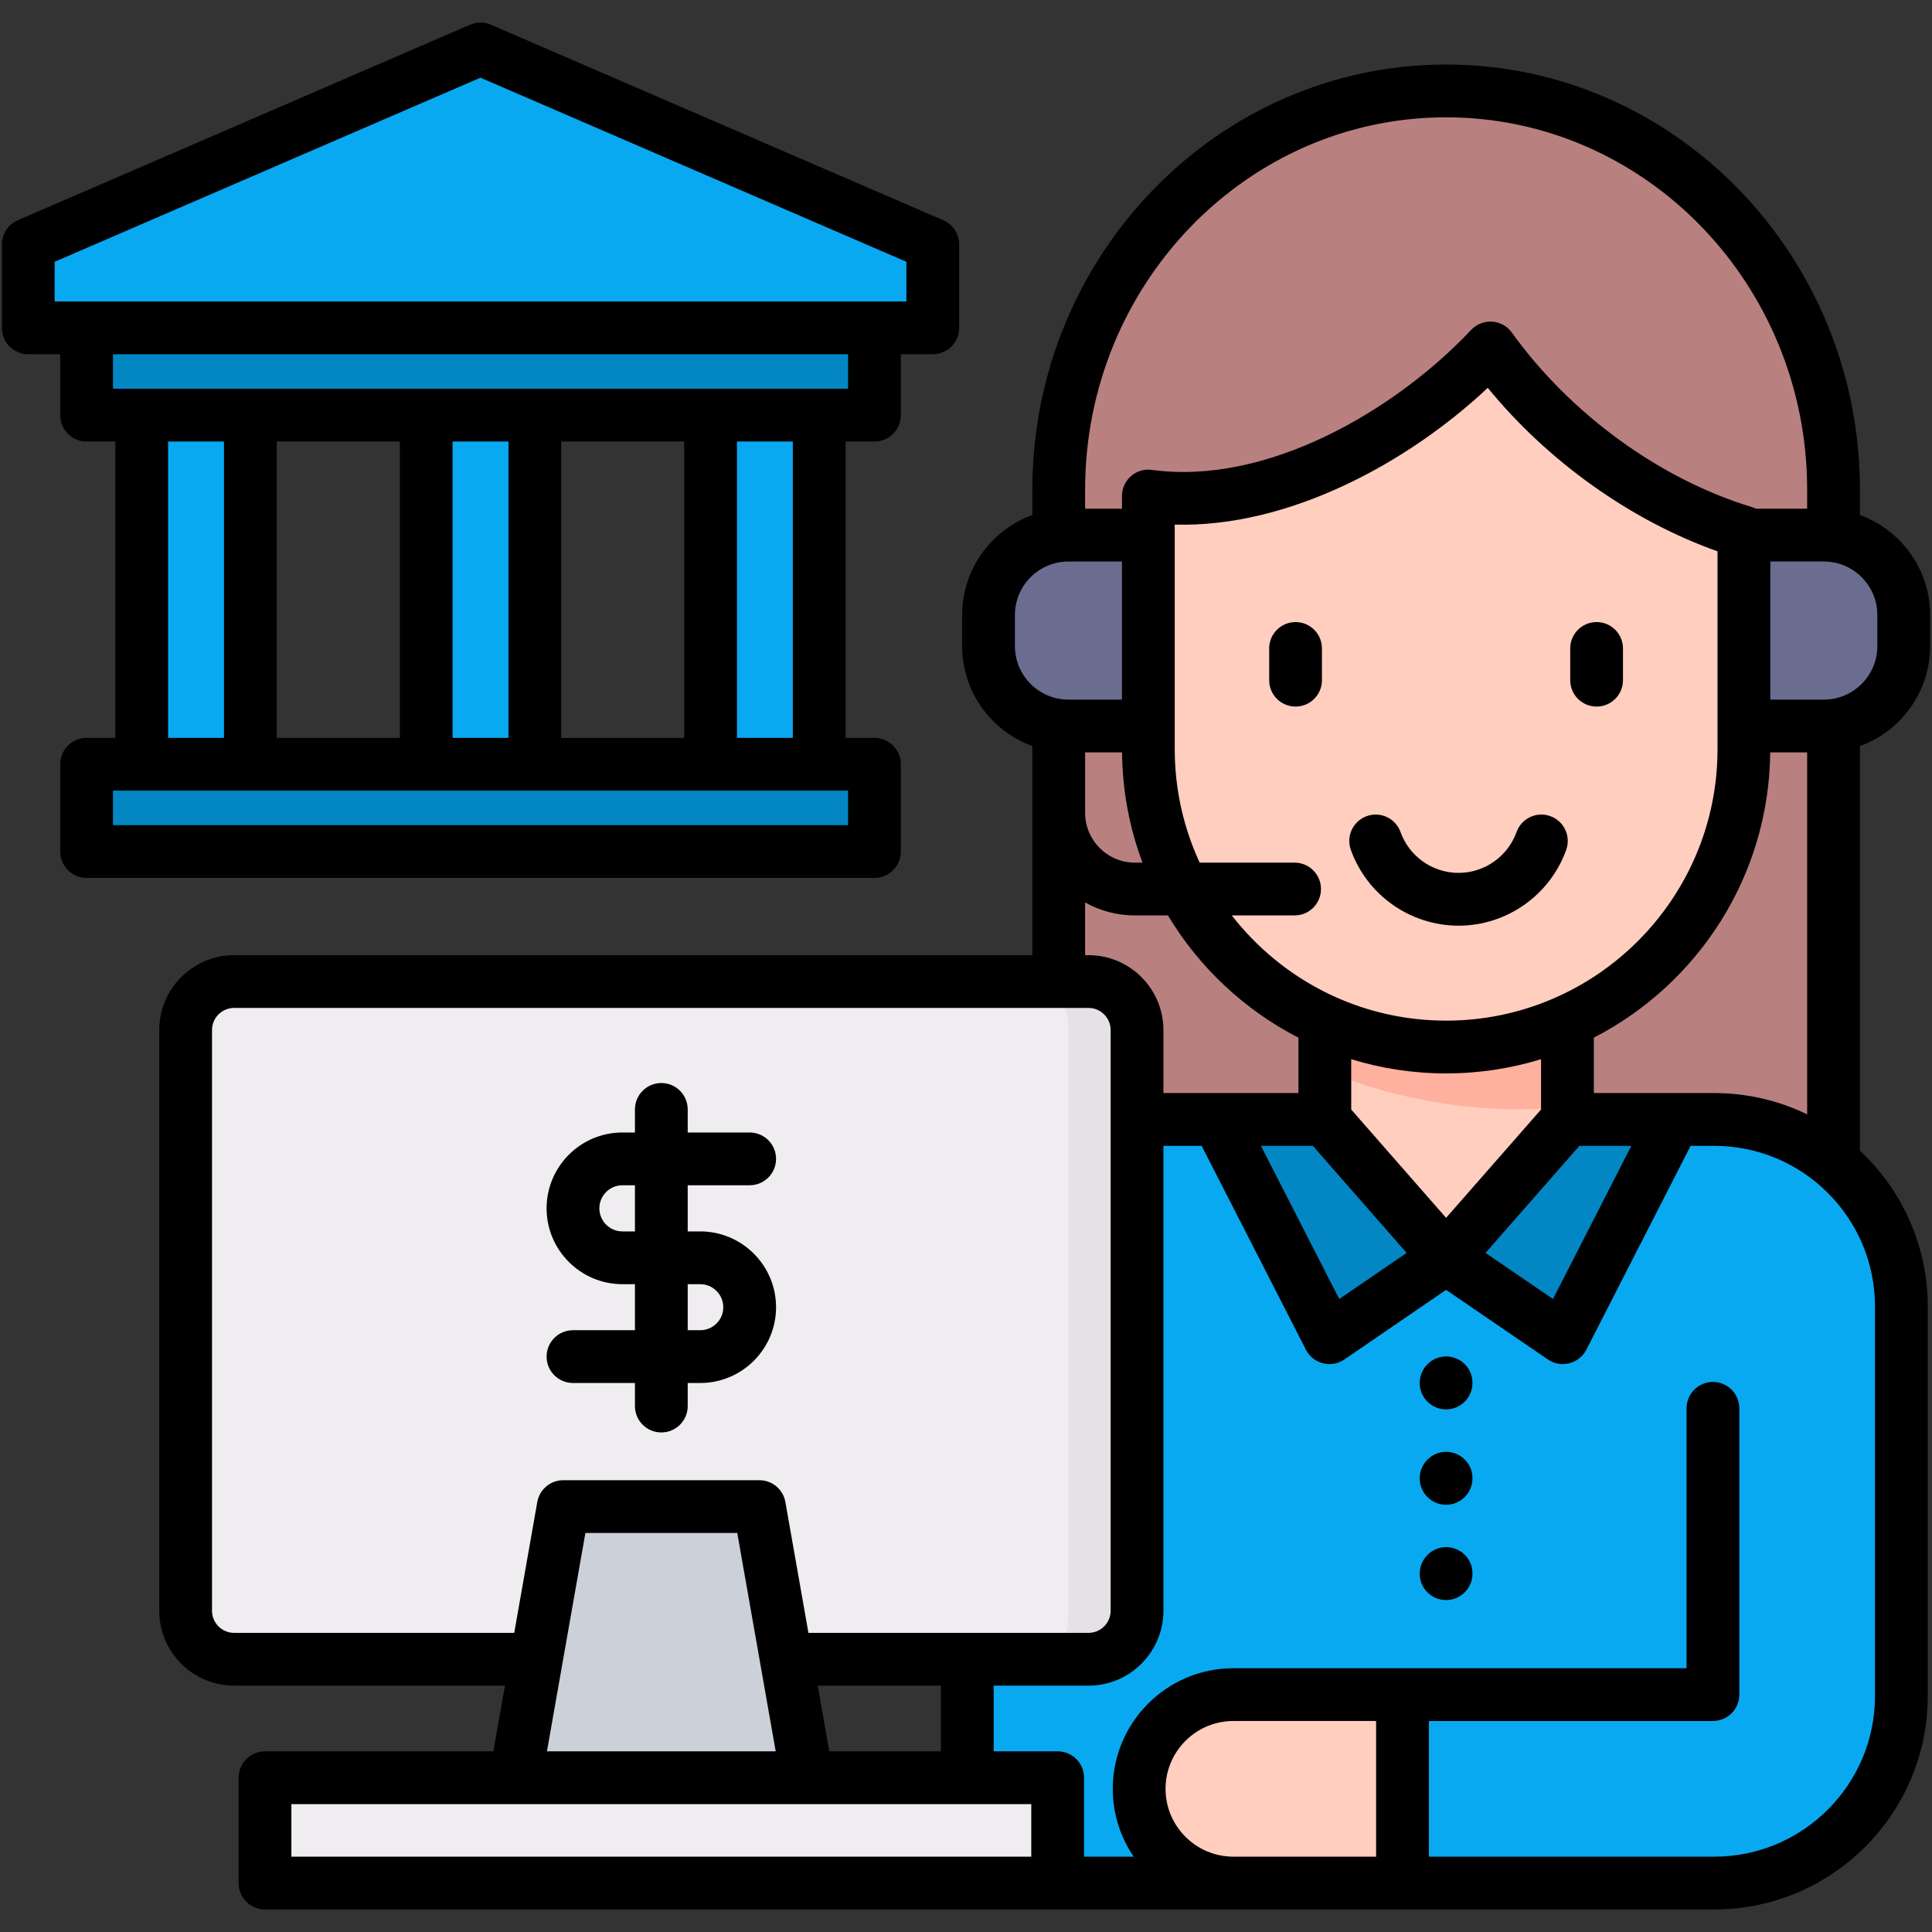
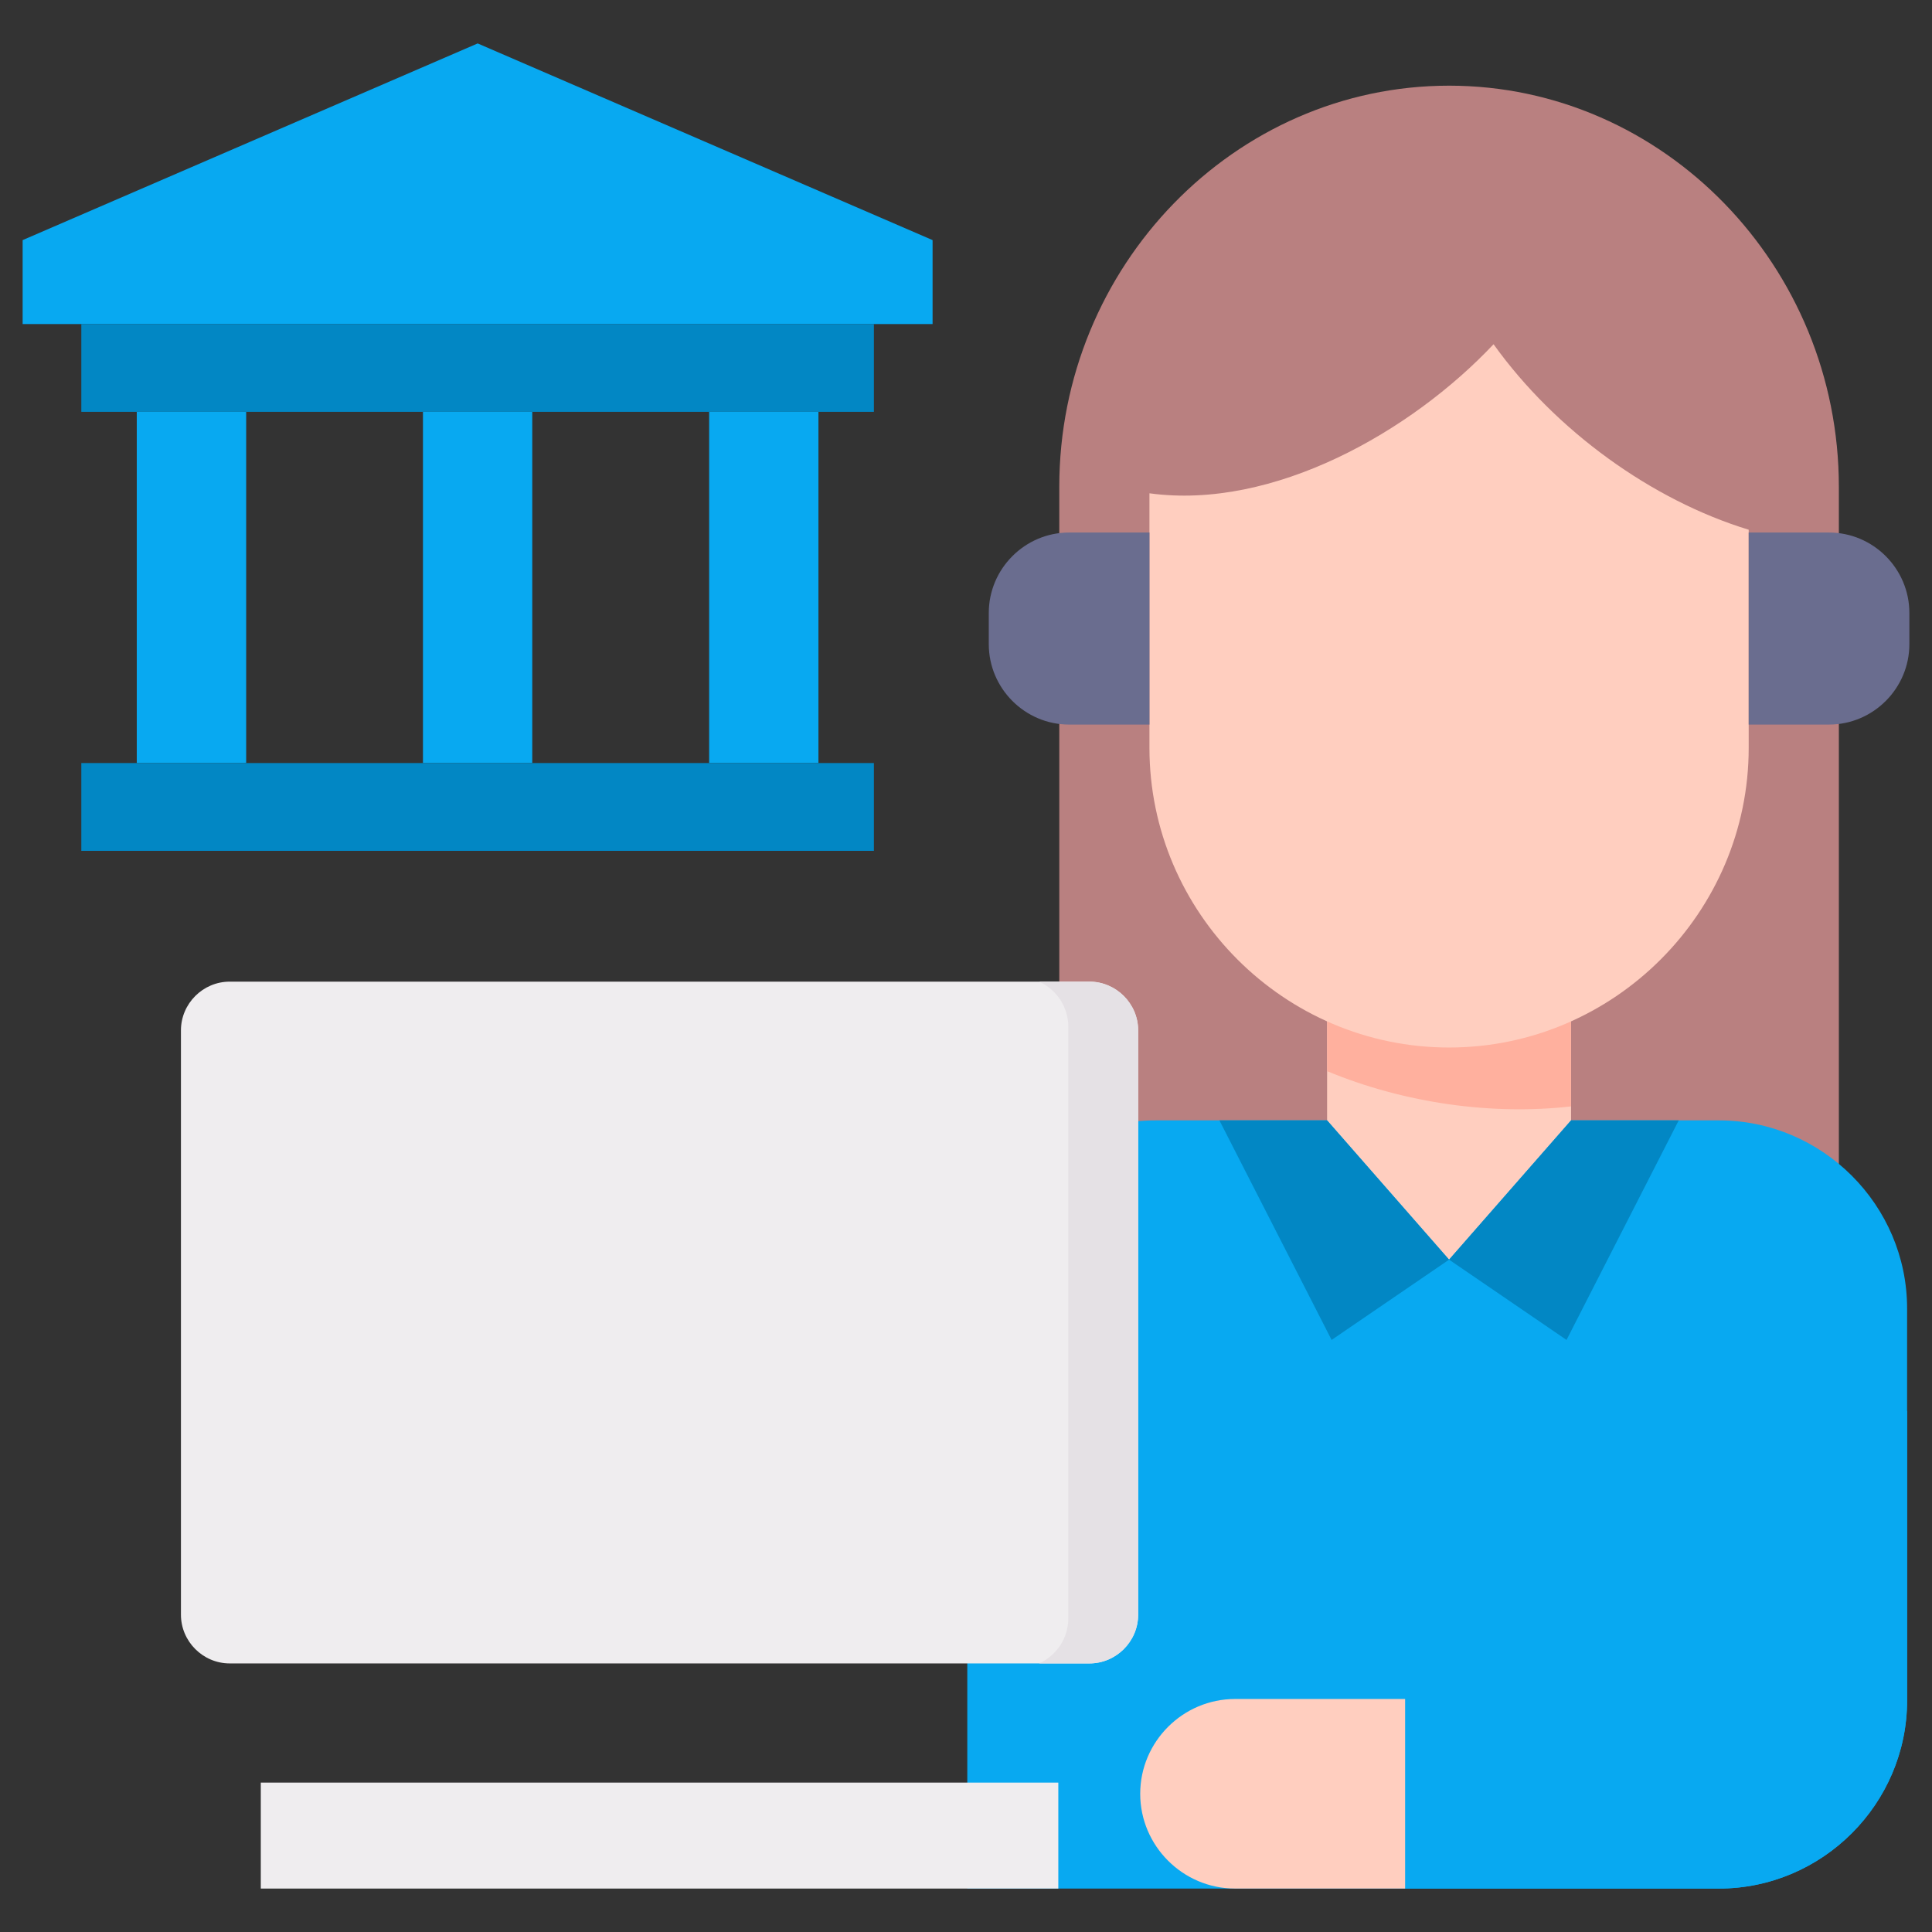
<svg xmlns="http://www.w3.org/2000/svg" id="Layer_1" enable-background="new 0 0 512 512" viewBox="0 0 512 512">
  <rect x="0" y="0" width="512" height="512" fill="#333333" stroke="none" />
  <g>
    <g>
      <path clip-rule="evenodd" d="m280.721 316.592v-187.571c0-58.499 46.451-106.317 103.298-106.317s103.298 47.818 103.298 106.317v187.571z" fill="#b98080" fill-rule="evenodd" />
    </g>
    <g>
      <path clip-rule="evenodd" d="m455.505 296.912h-149.266c-27.427 0-49.897 22.443-49.897 49.869v153.708h199.163c27.426 0 49.897-22.442 49.897-49.869v-103.839c0-27.427-22.471-49.869-49.897-49.869z" fill="#08a9f1" fill-rule="evenodd" />
    </g>
    <g>
      <path clip-rule="evenodd" d="m416.344 296.912-32.325 36.91-32.325-36.91v-80.4h64.65z" fill="#ffcebf" fill-rule="evenodd" />
    </g>
    <g>
      <path clip-rule="evenodd" d="m351.694 283.868v-67.356h64.65v76.697c-20.734 2.364-43.917-.74-64.65-9.341z" fill="#ffb09e" fill-rule="evenodd" />
    </g>
    <g>
      <path clip-rule="evenodd" d="m455.134 500.489h.37c27.426 0 49.897-22.442 49.897-49.869v-76.697h-50.268v76.327h-82.764v50.239z" fill="#08a9f1" fill-rule="evenodd" />
    </g>
    <g>
      <path clip-rule="evenodd" d="m463.422 140.384v57.815c0 43.66-35.743 79.403-79.403 79.403-43.66 0-79.403-35.743-79.403-79.403v-67.47c32.866 4.5 69.406-16.376 91.194-39.502 16.433 22.927 41.951 41.325 67.612 49.157z" fill="#ffcebf" fill-rule="evenodd" />
    </g>
    <g>
      <path clip-rule="evenodd" d="m372.371 500.489h-45.056c-13.841 0-25.148-11.307-25.148-25.12 0-13.813 11.307-25.12 25.148-25.12h45.056z" fill="#ffcebf" fill-rule="evenodd" />
    </g>
    <g>
      <path clip-rule="evenodd" d="m60.881 440.823h227.814c7.092 0 12.93-5.81 12.93-12.93v-154.819c0-7.12-5.838-12.93-12.93-12.93h-227.814c-7.092 0-12.93 5.81-12.93 12.93v154.819c0 7.12 5.839 12.93 12.93 12.93z" fill="#efedef" fill-rule="evenodd" />
    </g>
    <g>
-       <path clip-rule="evenodd" d="m200.919 400.125 17.715 100.364h-43.86-43.831l17.686-100.364z" fill="#ccd1d9" fill-rule="evenodd" />
-     </g>
+       </g>
    <g>
      <path clip-rule="evenodd" d="m69.112 472.408h211.352v28.082h-211.352z" fill="#efedef" fill-rule="evenodd" />
    </g>
    <g>
      <path clip-rule="evenodd" d="m415.148 355.097 29.733-58.185h-28.537l-32.325 36.91z" fill="#0287c4" fill-rule="evenodd" />
    </g>
    <g>
      <path clip-rule="evenodd" d="m352.89 355.097-29.733-58.185h28.537l32.325 36.91z" fill="#0287c4" fill-rule="evenodd" />
    </g>
    <g>
      <path clip-rule="evenodd" d="m126.586 11.511 120.557 52.119v22.243h-241.143v-22.243z" fill="#08a9f1" fill-rule="evenodd" />
    </g>
    <g>
      <path clip-rule="evenodd" d="m21.55 85.873h210.042v23.268h-210.042z" fill="#0287c4" fill-rule="evenodd" />
    </g>
    <g>
      <path clip-rule="evenodd" d="m36.246 109.141h28.993v93.074h-28.993z" fill="#08a9f1" fill-rule="evenodd" />
    </g>
    <g>
      <path clip-rule="evenodd" d="m187.932 109.141h28.964v93.074h-28.964z" fill="#08a9f1" fill-rule="evenodd" />
    </g>
    <g>
      <path clip-rule="evenodd" d="m112.089 109.141h28.964v93.074h-28.964z" fill="#08a9f1" fill-rule="evenodd" />
    </g>
    <g>
      <path clip-rule="evenodd" d="m21.55 202.215h210.042v23.268h-210.042z" fill="#0287c4" fill-rule="evenodd" />
    </g>
    <g>
      <path clip-rule="evenodd" d="m304.616 141.125h-21.303c-11.705 0-21.275 9.598-21.275 21.303v8.288c0 11.705 9.569 21.303 21.275 21.303h21.303z" fill="#6a6d8f" fill-rule="evenodd" />
    </g>
    <g>
      <path clip-rule="evenodd" d="m463.422 141.125h21.275c11.734 0 21.303 9.598 21.303 21.303v8.288c0 11.705-9.569 21.303-21.303 21.303h-21.275z" fill="#6a6d8f" fill-rule="evenodd" />
    </g>
    <g>
      <path clip-rule="evenodd" d="m275.367 440.823h13.329c7.092 0 12.93-5.81 12.93-12.93v-154.819c0-7.12-5.838-12.93-12.93-12.93h-13.329c4.557 2.051 7.747 6.636 7.747 11.962v156.756c-.001 5.325-3.191 9.91-7.747 11.961z" fill="#e5e1e5" fill-rule="evenodd" />
    </g>
  </g>
-   <path d="m511.5 171.225v-8.24c0-12.174-7.764-22.567-18.6-26.493v-6.715c0-62.13-49.199-112.675-109.674-112.675-60.459 0-109.646 50.546-109.646 112.675v6.714c-10.836 3.926-18.6 14.319-18.6 26.493v8.24c0 12.174 7.764 22.567 18.6 26.493v17.67 37.738h-211.534c-10.943 0-19.845 8.903-19.845 19.846v153.894c0 10.943 8.903 19.846 19.845 19.846h71.767l-3.066 17.41h-60.519c-3.862 0-6.992 3.131-6.992 6.993v27.914c0 3.862 3.131 6.993 6.992 6.993h61.461 87.139 37.511 23.951 46.57 44.815 82.638c31.189 0 56.564-25.375 56.564-56.564v-103.218c0-16.285-6.927-30.975-17.977-41.305v-107.216c10.836-3.925 18.6-14.319 18.6-26.493zm-223.934-41.447c0-54.418 42.913-98.689 95.66-98.689 52.763 0 95.689 44.272 95.689 98.689v5.038h-13.596c-.359-.182-.734-.34-1.129-.46-24.319-7.396-48.069-24.674-63.534-46.222-1.218-1.698-3.132-2.761-5.216-2.901-2.087-.125-4.122.662-5.555 2.183-20.242 21.486-54.253 41.28-84.605 37.106-2.007-.278-4.027.328-5.55 1.655-1.524 1.328-2.398 3.251-2.398 5.272v3.368h-9.767v-5.039zm.905 123.349h-.906v-13.963c3.909 2.183 8.407 3.432 13.193 3.432h8.757c8.255 13.771 20.26 25.034 34.586 32.401v14.679h-35.784v-16.702c0-10.945-8.903-19.847-19.846-19.847zm-.905-37.738v-15.994h9.788c.101 10.265 2.003 20.104 5.417 29.215h-2.013c-7.274-.001-13.192-5.932-13.192-13.221zm55.516 13.22h-25.158c-4.229-9.155-6.606-19.335-6.606-30.065v-59.52c30.143.838 61.705-16.291 82.956-36.243 15.948 19.508 37.988 35.216 60.889 43.324v52.439c0 39.666-32.271 71.936-71.936 71.936-23.07 0-43.622-10.936-56.789-27.885h16.645c3.862 0 6.992-3.131 6.992-6.993s-3.131-6.993-6.993-6.993zm4.84 75.052 24.851 28.375-17.854 12.213-20.761-40.589h13.764zm10.164-9.623v-13.335c7.955 2.441 16.395 3.763 25.14 3.763 8.754 0 17.204-1.324 25.168-3.769v13.339l-25.166 28.709zm60.47 9.623h13.766l-20.763 40.592-17.875-12.217zm3.823-13.986v-14.687c27.5-14.143 46.424-42.674 46.747-75.593h9.789v95.918c-7.443-3.61-15.79-5.638-24.602-5.638zm-153.414-118.45v-8.24c0-7.821 6.363-14.183 14.184-14.183h14.184v36.606h-14.184c-7.821 0-14.184-6.361-14.184-14.183zm-206.919 261.501c-3.231 0-5.86-2.628-5.86-5.86v-153.894c0-3.231 2.629-5.86 5.86-5.86h226.425c3.232 0 5.861 2.628 5.861 5.86v153.894c0 3.231-2.629 5.86-5.861 5.86h-74.229l-6.107-34.675c-.589-3.342-3.493-5.78-6.887-5.78h-51.978c-3.394 0-6.298 2.437-6.887 5.78l-6.107 34.675zm187.301 13.986v17.41h-29.576l-3.066-17.41zm-43.777 17.41h-60.623l10.191-57.865h40.241zm67.728 27.914h-16.958-37.511-87.139-54.47v-13.927h196.078zm91.385 0h-37.822c-9.913 0-17.978-8.064-17.978-17.976 0-9.913 8.065-17.977 17.978-17.977h37.822zm132.209-145.797v103.219c0 23.478-19.101 42.578-42.579 42.578h-75.645v-35.953h75.277c3.862 0 6.992-3.131 6.992-6.993v-75.871c0-3.862-3.131-6.993-6.992-6.993-3.862 0-6.993 3.131-6.993 6.993v68.878h-75.277-44.815c-17.625 0-31.963 14.339-31.963 31.963 0 6.661 2.051 12.851 5.55 17.976h-13.165v-20.92c0-3.862-3.131-6.993-6.992-6.993h-16.958v-17.41h25.139c10.943 0 19.846-8.903 19.846-19.846v-123.206h10.133l27.636 54.03c.915 1.789 2.555 3.098 4.502 3.592.569.145 1.147.217 1.723.217 1.396 0 2.775-.418 3.948-1.221l26.969-18.449 26.995 18.45c1.174.803 2.551 1.22 3.946 1.22.576 0 1.156-.071 1.725-.217 1.946-.495 3.586-1.804 4.5-3.592l27.636-54.03h6.283c23.478 0 42.579 19.1 42.579 42.578zm-13.561-160.831h-14.184v-36.606h14.184c7.821 0 14.184 6.362 14.184 14.183v8.24c0 7.822-6.363 14.183-14.184 14.183zm-133.002-5.152c0 3.862-3.131 6.993-6.992 6.993-3.862 0-6.993-3.131-6.993-6.993v-8.408c0-3.862 3.131-6.993 6.993-6.993s6.992 3.131 6.992 6.993zm65.794 0v-8.408c0-3.862 3.131-6.993 6.992-6.993s6.992 3.131 6.992 6.993v8.408c0 3.862-3.131 6.993-6.992 6.993s-6.992-3.131-6.992-6.993zm-58.136 44.967c-1.303-3.636.587-7.64 4.223-8.943 3.637-1.306 7.639.587 8.942 4.222 2.321 6.475 8.505 10.825 15.386 10.825 6.865 0 13.037-4.35 15.358-10.824 1.303-3.635 5.305-5.528 8.942-4.223 3.635 1.303 5.526 5.307 4.223 8.942-4.307 12.017-15.77 20.092-28.523 20.092-12.769-.001-24.243-8.074-28.551-20.091zm-119.257.443v-23.13c0-3.862-3.131-6.993-6.992-6.993h-7.644v-78.531h7.644c3.862 0 6.992-3.131 6.992-6.993v-16.138h8.464c3.862 0 6.993-3.131 6.993-6.993v-22.109c0-2.789-1.658-5.313-4.218-6.419l-119.865-51.808c-1.77-.767-3.779-.765-5.549 0l-119.837 51.808c-2.561 1.107-4.218 3.629-4.218 6.419v22.109c0 3.862 3.131 6.993 6.993 6.993h8.464v16.138c0 3.862 3.131 6.993 6.992 6.993h7.616v78.531h-7.616c-3.862 0-6.992 3.131-6.992 6.993v23.13c0 3.862 3.131 6.993 6.992 6.993h208.789c3.862 0 6.992-3.131 6.992-6.993zm-224.245-145.771v-10.522l112.845-48.784 112.872 48.785v10.521h-8.464-208.789zm15.457 23.131v-9.145h194.804v9.145h-7.644-28.792-46.571-28.791-46.599-28.791zm180.167 13.986v78.531h-14.806v-78.531zm-28.791 0v78.531h-32.586v-78.531zm-46.571 0v78.531h-14.807v-78.531zm-28.791 0v78.531h-32.615v-78.531zm-46.6 0v78.531h-14.806v-78.531zm165.39 101.661h-194.804v-9.144h7.616 28.791 46.599 28.791 46.571 28.792 7.644zm-72.9 133.85c-3.862 0-6.993 3.131-6.993 6.993s3.131 6.993 6.993 6.993h16.42v6.115c0 3.862 3.131 6.993 6.992 6.993 3.862 0 6.992-3.131 6.992-6.993v-6.115h3.313c11.083 0 20.1-9.004 20.1-20.072 0-11.083-9.017-20.1-20.1-20.1h-3.313v-12.229h16.42c3.862 0 6.993-3.131 6.993-6.993s-3.131-6.993-6.993-6.993h-16.42v-6.115c0-3.862-3.131-6.993-6.992-6.993-3.862 0-6.992 3.131-6.992 6.993v6.115h-3.312c-11.083 0-20.1 9.017-20.1 20.1s9.017 20.101 20.1 20.101h3.312v12.2zm30.405-12.2h3.313c3.372 0 6.115 2.743 6.115 6.114 0 3.356-2.744 6.086-6.115 6.086h-3.313zm-17.297-13.986c-3.372 0-6.115-2.743-6.115-6.115s2.743-6.114 6.115-6.114h3.312v12.229zm225.265 40.087v.085c0 3.862-3.131 6.993-6.992 6.993s-6.993-3.131-6.993-6.993 3.131-7.035 6.993-7.035 6.992 3.088 6.992 6.95zm0 25.281v.085c0 3.862-3.131 6.993-6.992 6.993s-6.993-3.131-6.993-6.993 3.131-7.035 6.993-7.035 6.992 3.088 6.992 6.95zm0 25.253v.085c0 3.862-3.131 6.993-6.992 6.993s-6.993-3.131-6.993-6.993 3.131-7.035 6.993-7.035 6.992 3.088 6.992 6.95z" />
</svg>